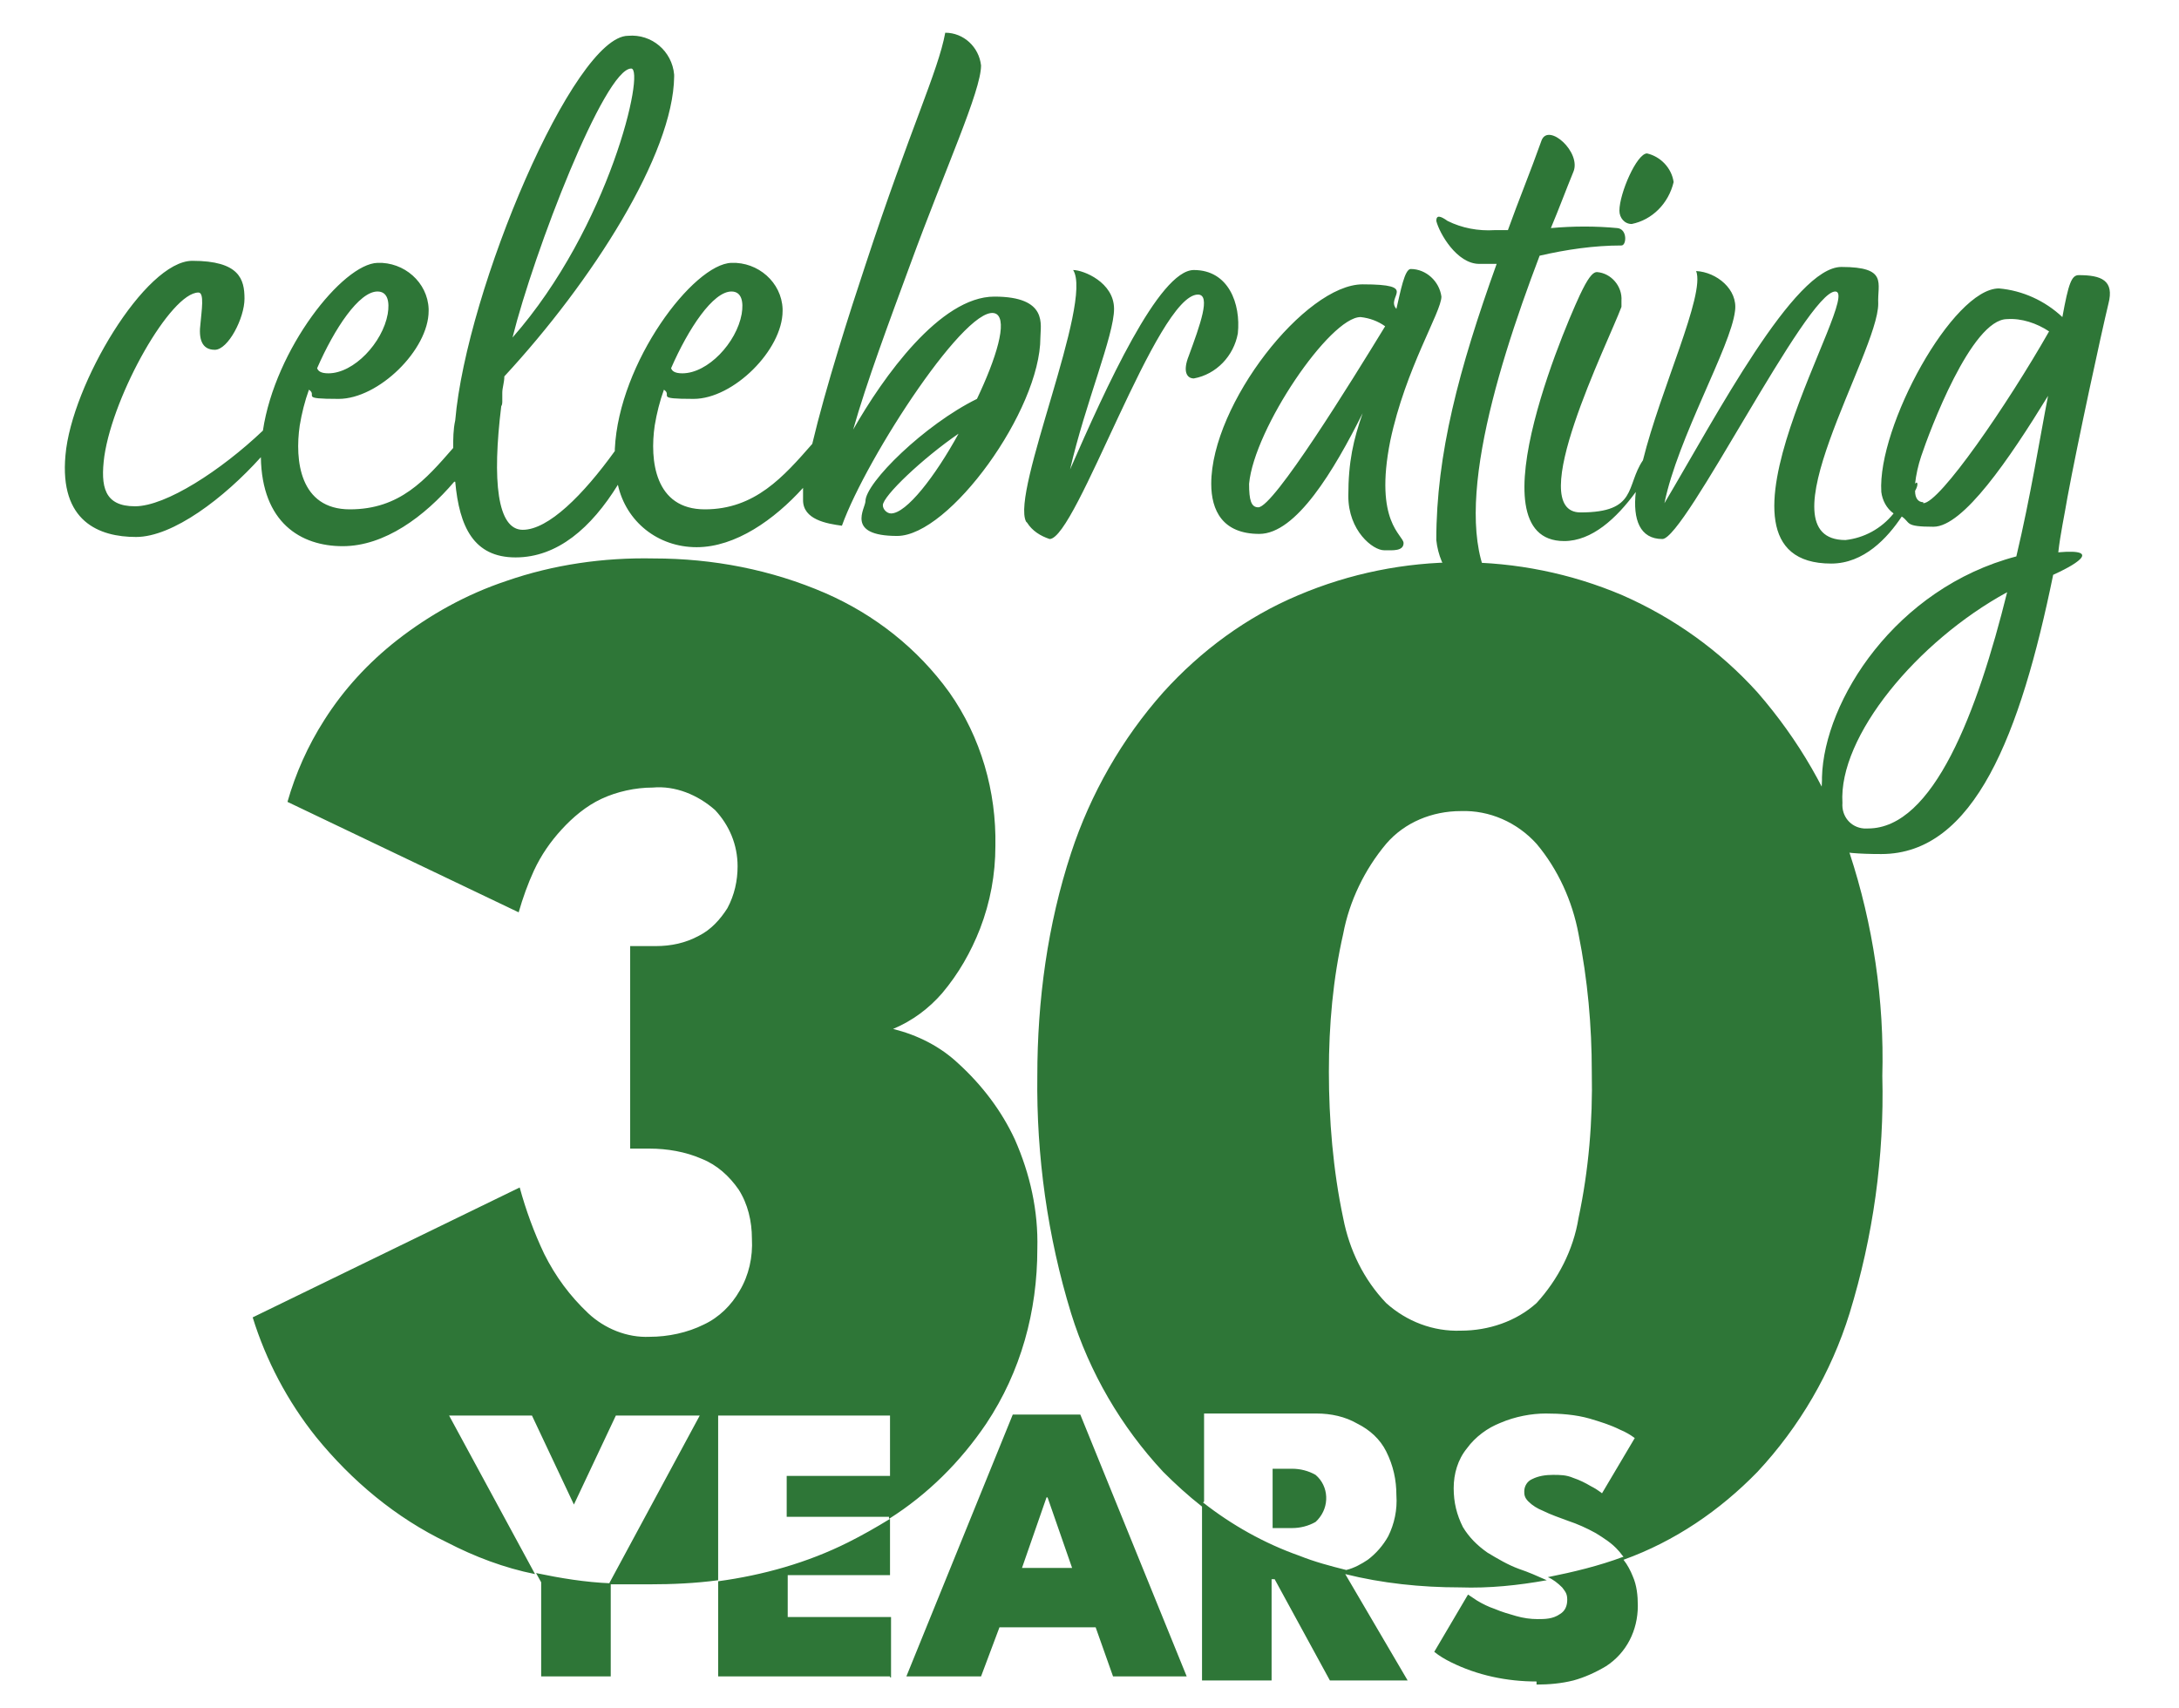
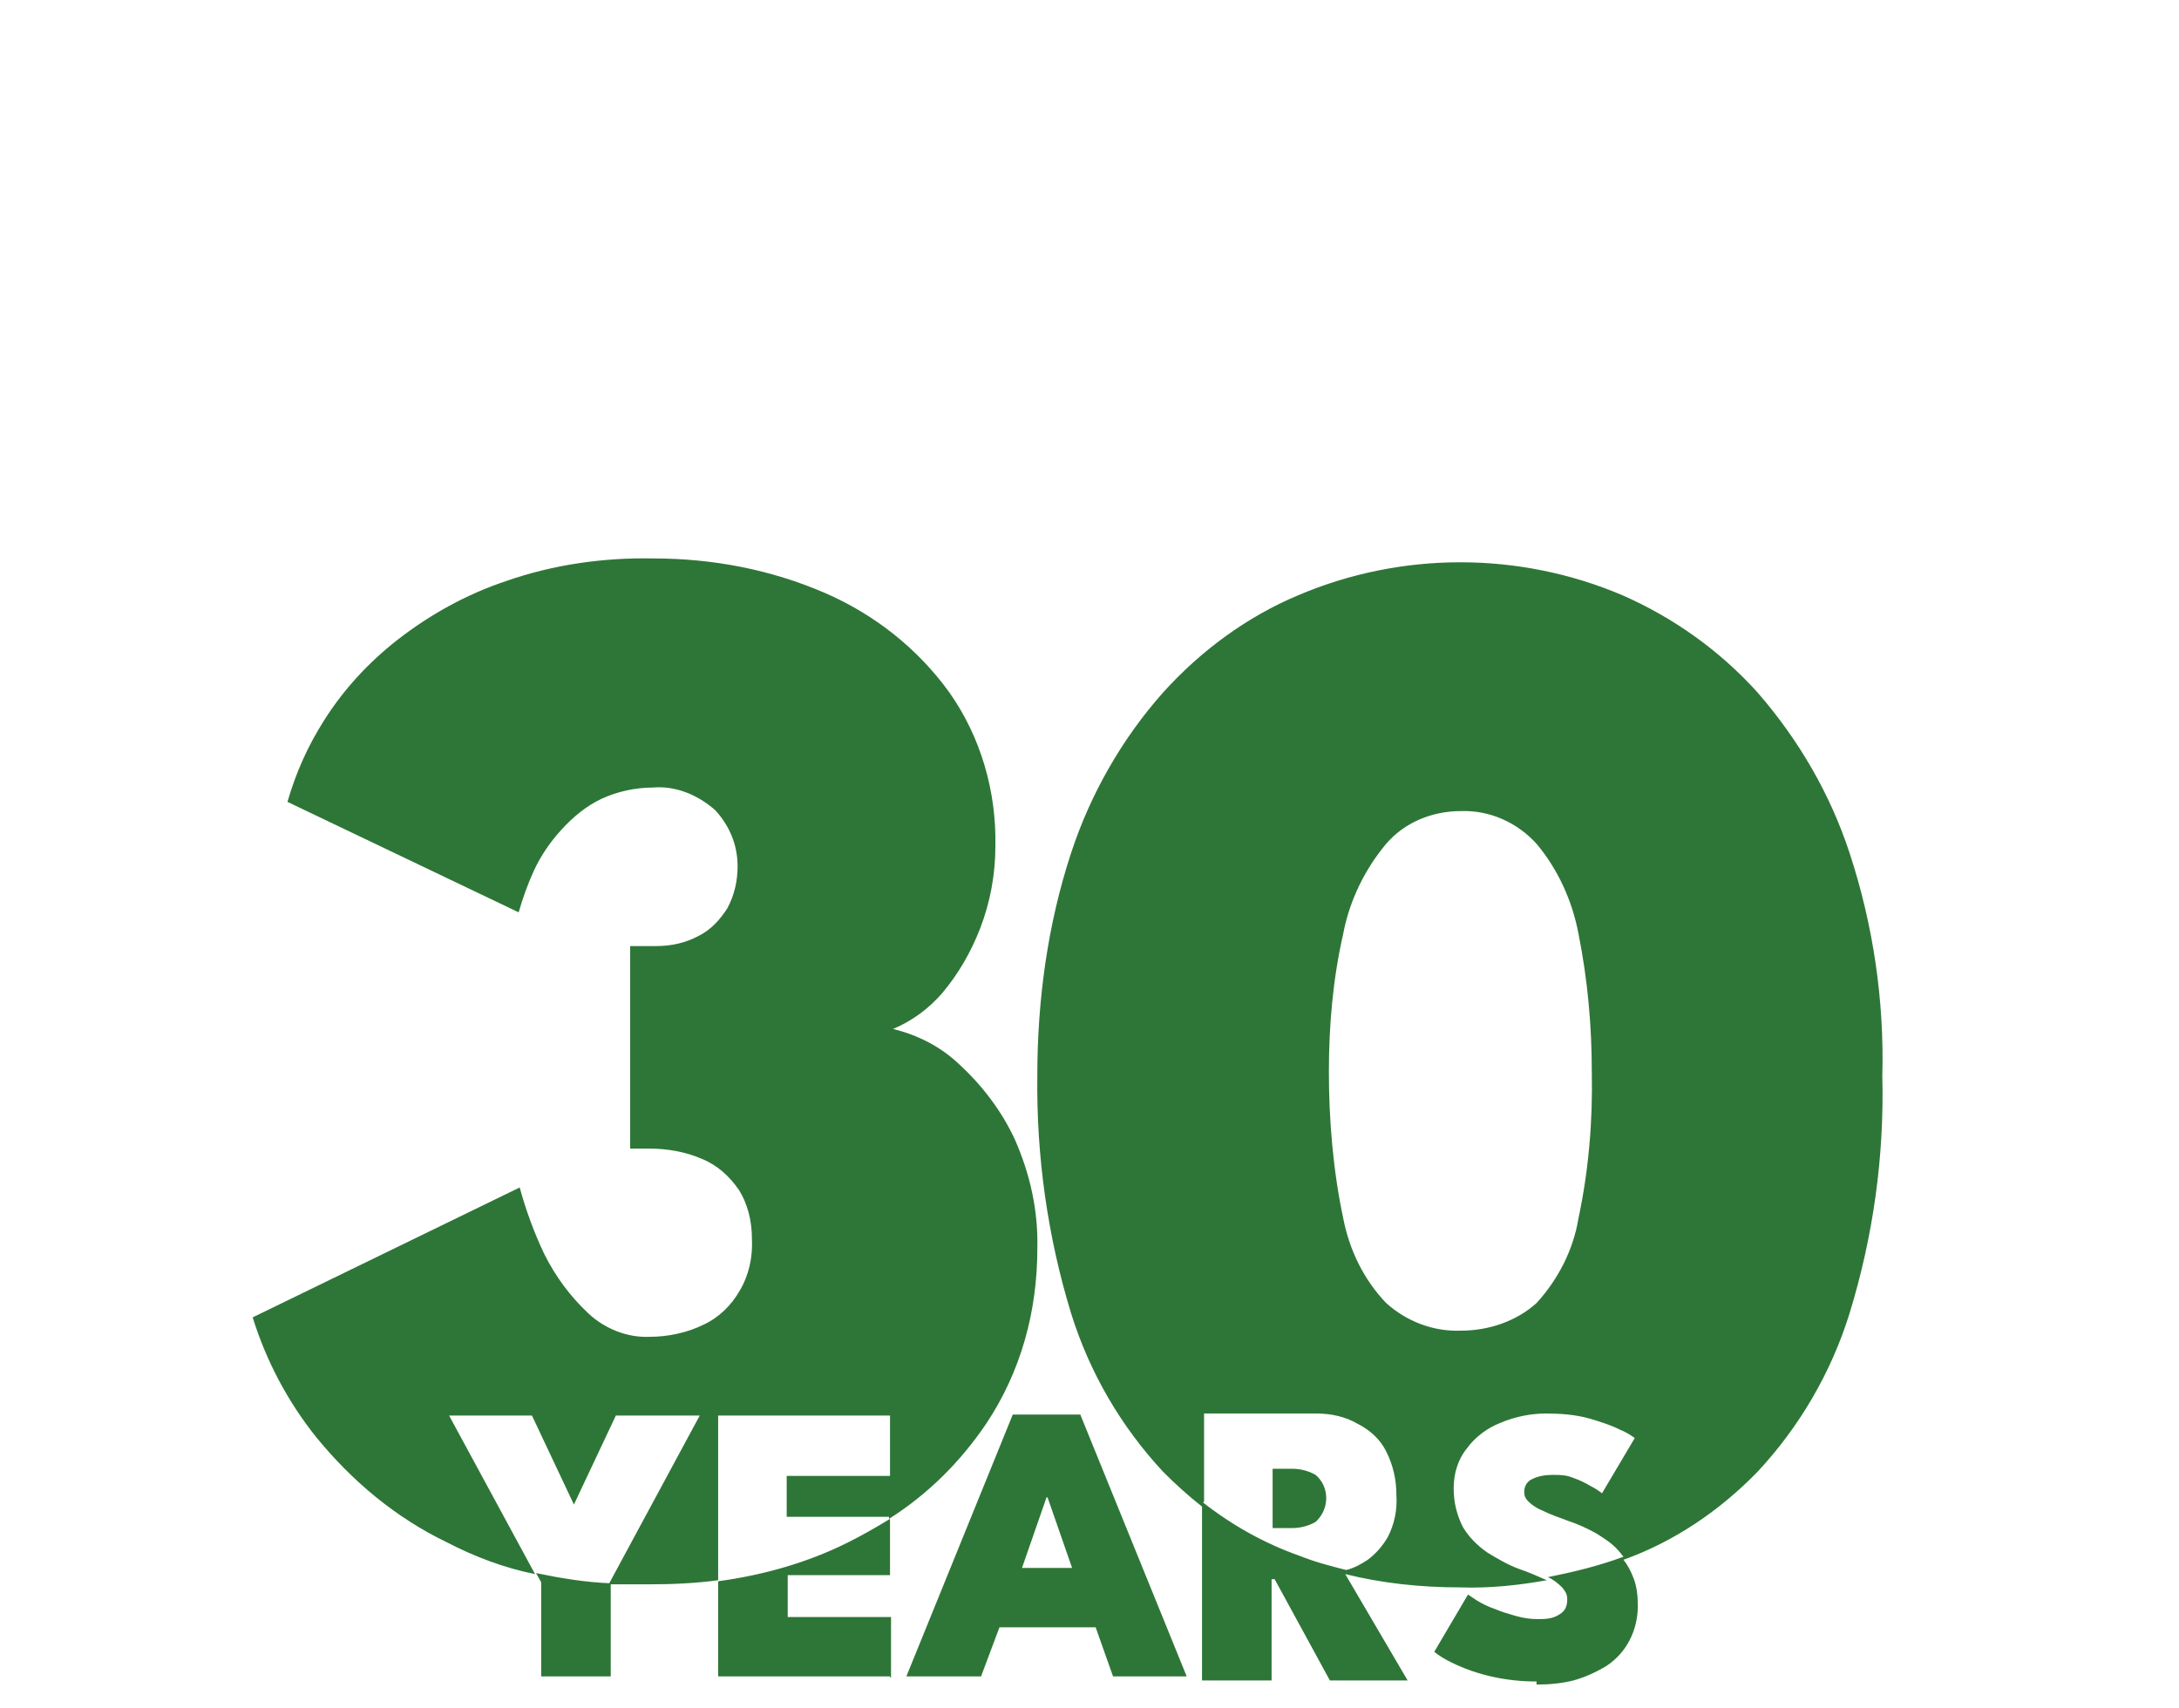
<svg xmlns="http://www.w3.org/2000/svg" id="Layer_1" viewBox="0 0 213 167">
  <defs>
    <style>      .st0 {        fill: #2e7637;      }    </style>
  </defs>
  <g id="Group_4035">
-     <path id="Union_5" class="st0" d="M178.1,76c.2-7.5,7.2-18.5,19-21.6,1.4-5.9,2.3-11.6,3.1-15.7-3.8,6.2-8.3,12.8-11.2,12.8s-2.2-.4-3.1-1c-1.4,2.1-3.7,4.6-6.9,4.6-14,0,3.2-26.6.4-26.6s-14.7,24.2-16.9,24.2-2.9-1.9-2.6-4.6c-1.9,2.6-4.3,4.8-7,4.8-9.3,0,.9-22.9,1.8-24.6.7-1.4,1.1-1.7,1.4-1.7,1.4.1,2.5,1.4,2.4,2.8,0,.2,0,.4,0,.6-1.3,3.5-9.6,20.1-4,20.1s4.4-2.6,6.1-5.1c1.7-6.9,6.1-16.2,5.2-18.5,2,.1,4.1,1.8,3.8,3.9-.4,3.5-5.6,12.4-6.9,18.8,5.1-8.6,12.7-23.1,17.3-23.1s3.5,1.6,3.6,3.6c0,4.8-11.6,23.1-3.2,23.1,1.8-.2,3.5-1.1,4.7-2.6-.7-.5-1.1-1.3-1.2-2.1-.4-6.4,7-19.9,11.5-19.9,2.3.2,4.5,1.2,6.2,2.8.6-3.3.9-4.1,1.6-4.1,2.2,0,3.5.5,2.9,2.8-.7,2.9-3,13.5-4,18.9-.3,1.8-.7,3.6-.9,5.4,4.6-.4,1.3,1.4-.5,2.2-3.2,15.6-7.7,27.3-16.8,27.3s-5.9-2.2-5.8-7.2v-.3ZM180.1,78.5c-.1,1.3.8,2.4,2.1,2.5h.4c6.4,0,10.7-11.4,13.6-23.1-8.8,4.8-16.5,14.1-16.1,20.6h0ZM188,49.2c1.6,0,8.2-9.6,12.3-16.8-1.2-.8-2.7-1.3-4.1-1.2-3.5,0-7.6,11-8.4,13.4-.3.9-.5,1.8-.6,2.7.2-.3.4,0,0,.7,0,.7.3,1.1.8,1.1h0ZM145.5,59c-2.8-.8-4.8-3.3-5.1-6.2,0-8.4,2.2-16.7,5.9-27h-1.7c-2.2,0-3.9-3-4.2-4.2,0-.6.4-.5,1.1,0,1.4.7,3,1,4.6.9h1.3c1-2.8,2.2-5.7,3.3-8.8.7-1.7,3.9,1.2,3.1,3.1-.7,1.7-1.4,3.6-2.2,5.5,2.2-.2,4.4-.2,6.5,0,1,.1.9,1.7.4,1.7-2.7,0-5.4.4-8,1-4.6,12.1-9,27-4.1,33.1.3.3.3,1-.6,1h-.4,0ZM44.4,47.1c-2.9,3.4-6.8,6.3-10.9,6.3s-7.9-2.3-8-8.7c-3.6,4-8.6,7.8-12.2,7.8s-7.5-1.5-6.9-8c.6-6.9,7.8-19,12.4-19s5.1,1.8,5.1,3.7-1.6,5-2.9,5-1.6-1.1-1.4-2.6c.1-1.2.4-3-.2-3-2.7,0-8.3,9.9-9.2,16-.4,3,0,4.9,3,4.9s8.4-3.5,12.5-7.4c1.2-8,7.8-16.3,11.2-16.4,2.6-.1,4.9,1.9,5,4.5v.2c0,3.8-4.9,8.6-8.8,8.6s-2-.3-2.9-.9c-.4,1.1-.7,2.3-.9,3.5-.5,3.4,0,8.2,4.9,8.2s7.4-2.9,10.1-6c0-.9,0-1.8.2-2.7,1.1-12.8,11.6-37.6,16.9-37.6,2.3-.2,4.3,1.5,4.5,3.8v.2c-.1,7.6-8,20-16.6,29.3,0,.6-.2,1.1-.2,1.6v.9c0,0,0,.3-.1.4-.9,7.3-.4,12.1,2.1,12.1s5.9-3.4,9-7.7v-.2c.4-8.5,7.7-18.1,11.4-18.2,2.6-.1,4.9,1.9,5,4.5v.2c0,3.8-4.8,8.6-8.7,8.6s-2-.3-2.9-.9c-.4,1.1-.7,2.3-.9,3.5-.5,3.4,0,8.2,4.9,8.2s7.7-3.2,10.5-6.4c1.3-5.5,3.7-13,5.2-17.5,4.4-13.4,7.1-18.9,7.8-22.7,1.8,0,3.3,1.4,3.5,3.2,0,2.5-3.5,10.1-6.9,19.4-2.1,5.7-4.3,11.6-5.6,16.2,2.9-5.1,8.5-13,13.8-13s4.5,2.8,4.5,4c0,7.1-8.9,19.4-14,19.4s-3.1-2.7-3.1-3.4c0-1.8,5.8-7.5,10.9-10,1.9-4,3-7.6,1.9-8.3-2.6-1.5-12.7,14-15.1,20.7-1.5-.2-3.8-.6-3.8-2.5v-1.2c-2.8,3.1-6.6,5.8-10.4,5.8s-6.9-2.5-7.7-6.1c-2.6,4.2-5.9,7.1-10,7.1s-5.5-3-5.9-7.4h-.1ZM86.3,49.4c0,.4.4.8.8.8,1.5,0,4.3-3.6,6.6-7.8-3.5,2.4-7.4,6.1-7.4,7h0ZM65.6,36c.1.3.4.5,1.1.5,2.5,0,5.3-3,5.8-5.8.2-1.2,0-2.2-1-2.2-1.8,0-4.2,3.6-5.9,7.5ZM31,36c.1.3.4.5,1.1.5,2.5,0,5.3-3,5.8-5.8.2-1.2,0-2.2-1-2.2-1.8,0-4.2,3.6-5.9,7.5h0ZM50.1,33c9.5-10.8,13-26.3,11.6-26.3-2.6,0-9.5,17.9-11.6,26.3ZM135.3,53.8c-1.1,0-3.5-1.9-3.5-5.3s.5-5.5,1.4-8.1c-2.8,5.6-6.5,11.8-10.1,11.8s-4.7-2.3-4.7-4.9c0-7.8,9.2-19.5,14.8-19.5s2.2,1.2,3.3,2.4c.4-1.7.8-3.9,1.4-3.9,1.5,0,2.8,1.2,3,2.7,0,1.5-3.5,7-5,14.1-1.6,8,1.3,9.2,1.3,10s-1.1.7-1.7.7h-.2ZM122.1,47.3c0,1.6.2,2.3.9,2.3,1.5,0,9.1-12.3,12.4-17.7-.7-.5-1.5-.8-2.4-.9-3,0-10.4,10.9-10.9,16.3h0ZM100.3,51c-1.5-2.9,6.6-21.5,4.6-24.6,1,0,4,1.2,4,3.8s-2.8,9.2-4.3,15.7c3.5-8,8.7-19.5,12.1-19.5s4.6,3.3,4.3,6.2c-.4,2.2-2.1,4-4.3,4.4-.7,0-1.1-.7-.5-2.2,1.1-3,2.2-6,.9-6-4,0-11.9,23.9-14.5,23.9-.9-.3-1.7-.8-2.2-1.6h0ZM158.3,20.6c0-1.7,1.7-5.6,2.7-5.6,1.3.3,2.4,1.4,2.6,2.8-.5,2.1-2.1,3.7-4.1,4.1-.7,0-1.2-.6-1.2-1.3h0Z" />
    <path id="Exclusion_9" class="st0" d="M150.2,164.4c-2.9,0-5.8-.6-8.4-1.9-.6-.3-1.1-.6-1.6-1l3.3-5.6c.3.2.6.4.9.6.5.3,1.1.6,1.7.8.7.3,1.4.5,2.1.7s1.4.3,2.1.3,1.5,0,2.2-.5c.5-.3.7-.8.7-1.4s-.2-.8-.5-1.2c-.4-.4-.9-.8-1.4-1,2.5-.5,5-1.1,7.4-2h0c-.2-.2-.3-.4-.5-.6-.6-.7-1.4-1.2-2.2-1.7-.9-.5-1.8-.9-2.7-1.2-.8-.3-1.7-.6-2.5-1-.5-.2-1-.5-1.4-.9s-.4-.7-.4-1c0-.5.3-1,.8-1.2.6-.3,1.3-.4,2-.4s1.3,0,2,.3c.6.2,1.2.5,1.7.8.4.2.7.4,1.1.7l3.2-5.4c-.4-.3-.9-.6-1.4-.8-1-.5-2-.8-3-1.1-1.4-.4-2.9-.5-4.3-.5s-3,.3-4.4.9c-1.3.5-2.5,1.4-3.3,2.5-.9,1.1-1.3,2.5-1.3,3.9s.3,2.6.9,3.8c.6,1,1.4,1.8,2.4,2.5,1,.6,2,1.2,3.1,1.6.9.3,1.8.7,2.7,1.1h0c-2.8.5-5.6.8-8.5.7-3.8,0-7.6-.4-11.2-1.3l6.1,10.4h-7.6l-5.4-9.9h-.3v9.9h-6.8v-17c-1.4-1.1-2.6-2.2-3.8-3.4-4.1-4.4-7.2-9.7-9-15.5-2.3-7.5-3.4-15.4-3.3-23.2,0-7.4,1-14.8,3.3-21.8,1.9-5.8,5-11.2,9-15.7,3.7-4.1,8.2-7.4,13.2-9.5,10.1-4.3,21.6-4.3,31.7,0,5,2.2,9.5,5.4,13.2,9.5,4,4.6,7.1,9.9,9,15.7,2.3,7,3.4,14.4,3.2,21.8.2,7.9-.9,15.7-3.2,23.2-1.8,5.8-4.9,11.1-9,15.5-3.7,3.8-8.1,6.8-13.1,8.6.4.5.7,1.1.9,1.6.4.9.5,1.9.5,2.9,0,2.4-1.1,4.6-3.1,5.9-1,.6-2.1,1.1-3.2,1.4-1.2.3-2.4.4-3.6.4v-.3ZM117.6,146.9c2.8,2.2,6,4,9.4,5.2,1.5.6,3,1,4.6,1.4h0c.8-.2,1.5-.6,2.1-1,.8-.6,1.5-1.4,2-2.3.6-1.2.9-2.6.8-4,0-1.5-.3-2.9-1-4.3-.6-1.2-1.6-2.1-2.8-2.7-1.2-.7-2.6-1-4-1h-11v8.6h0ZM142.8,79.3c-2.8,0-5.5,1.1-7.3,3.2-2.1,2.5-3.6,5.6-4.2,8.8-1,4.4-1.4,8.9-1.4,13.5s.4,9.6,1.4,14.3c.6,3.1,2,6,4.2,8.3,2,1.8,4.6,2.8,7.3,2.7,2.7,0,5.4-.9,7.4-2.7,2.1-2.3,3.6-5.2,4.1-8.3,1-4.7,1.4-9.5,1.3-14.3,0-4.5-.4-9-1.3-13.5-.6-3.2-2-6.3-4.1-8.8-1.9-2.1-4.6-3.3-7.4-3.2ZM95.8,163.9h-7.2l10.4-25.6h6.6l10.4,25.6h-7.2l-1.7-4.8h-9.4l-1.8,4.8h0ZM102.3,146.4l-2.4,6.9h4.9l-2.4-6.9h0ZM87,163.9h-16.8v-9.4c-2.2.3-4.5.4-6.7.4s-2.7,0-4,0h0l8.9-16.5h-8.2l-4.1,8.7-4.1-8.7h-8.1l8.4,15.5c-3-.6-5.9-1.7-8.6-3.1-5-2.4-9.3-6-12.8-10.3-2.8-3.5-4.9-7.5-6.2-11.7l26.1-12.7c.6,2.2,1.4,4.4,2.4,6.5,1.1,2.2,2.5,4.1,4.3,5.8,1.6,1.5,3.8,2.4,6,2.3,1.8,0,3.7-.4,5.3-1.2,1.5-.7,2.7-1.9,3.5-3.3.9-1.5,1.3-3.3,1.2-5.1,0-1.7-.4-3.4-1.3-4.8-.9-1.3-2.1-2.4-3.6-3-1.6-.7-3.4-1-5.1-1h-1.9v-19.8h2.5c1.5,0,2.9-.3,4.2-1,1.2-.6,2.1-1.6,2.8-2.7.7-1.3,1-2.7,1-4.1,0-2.1-.8-4-2.2-5.5-1.7-1.5-3.9-2.4-6.1-2.2-1.7,0-3.5.4-5,1.1-1.5.7-2.8,1.8-3.9,3s-2,2.5-2.7,4c-.6,1.3-1.1,2.7-1.5,4.1l-22.6-10.8c.8-2.8,2-5.5,3.6-8,1.9-3,4.3-5.6,7.1-7.8,3.2-2.5,6.8-4.5,10.7-5.8,4.6-1.6,9.5-2.3,14.4-2.2,5.8,0,11.5,1.1,16.8,3.4,4.8,2.1,9,5.4,12.1,9.7,3.1,4.4,4.6,9.7,4.5,15,0,2.8-.5,5.5-1.5,8.1-.9,2.3-2.1,4.4-3.7,6.3-1.3,1.5-2.9,2.7-4.8,3.5,2.4.6,4.6,1.7,6.4,3.4,2.3,2.1,4.2,4.6,5.5,7.4,1.5,3.4,2.3,7,2.2,10.7,0,6.1-1.6,12-5,17.1-2.5,3.7-5.7,6.9-9.5,9.3v-.2h-10v-4h10.1v-5.9h-16.8v16.2c4.4-.6,8.7-1.8,12.7-3.8,1.4-.7,2.8-1.5,4.1-2.3v5.5h-10v4.1h10.1v5.9h-.1ZM59.6,163.9h-6.7v-9.2l-.5-.9c2.4.5,4.8.9,7.3,1v9.1h-.1ZM126.2,149.4h-1.8v-5.8h1.9c.8,0,1.6.2,2.3.6,1.3,1.1,1.4,3.1.2,4.4l-.2.2c-.7.4-1.5.6-2.3.6h0Z" />
  </g>
</svg>